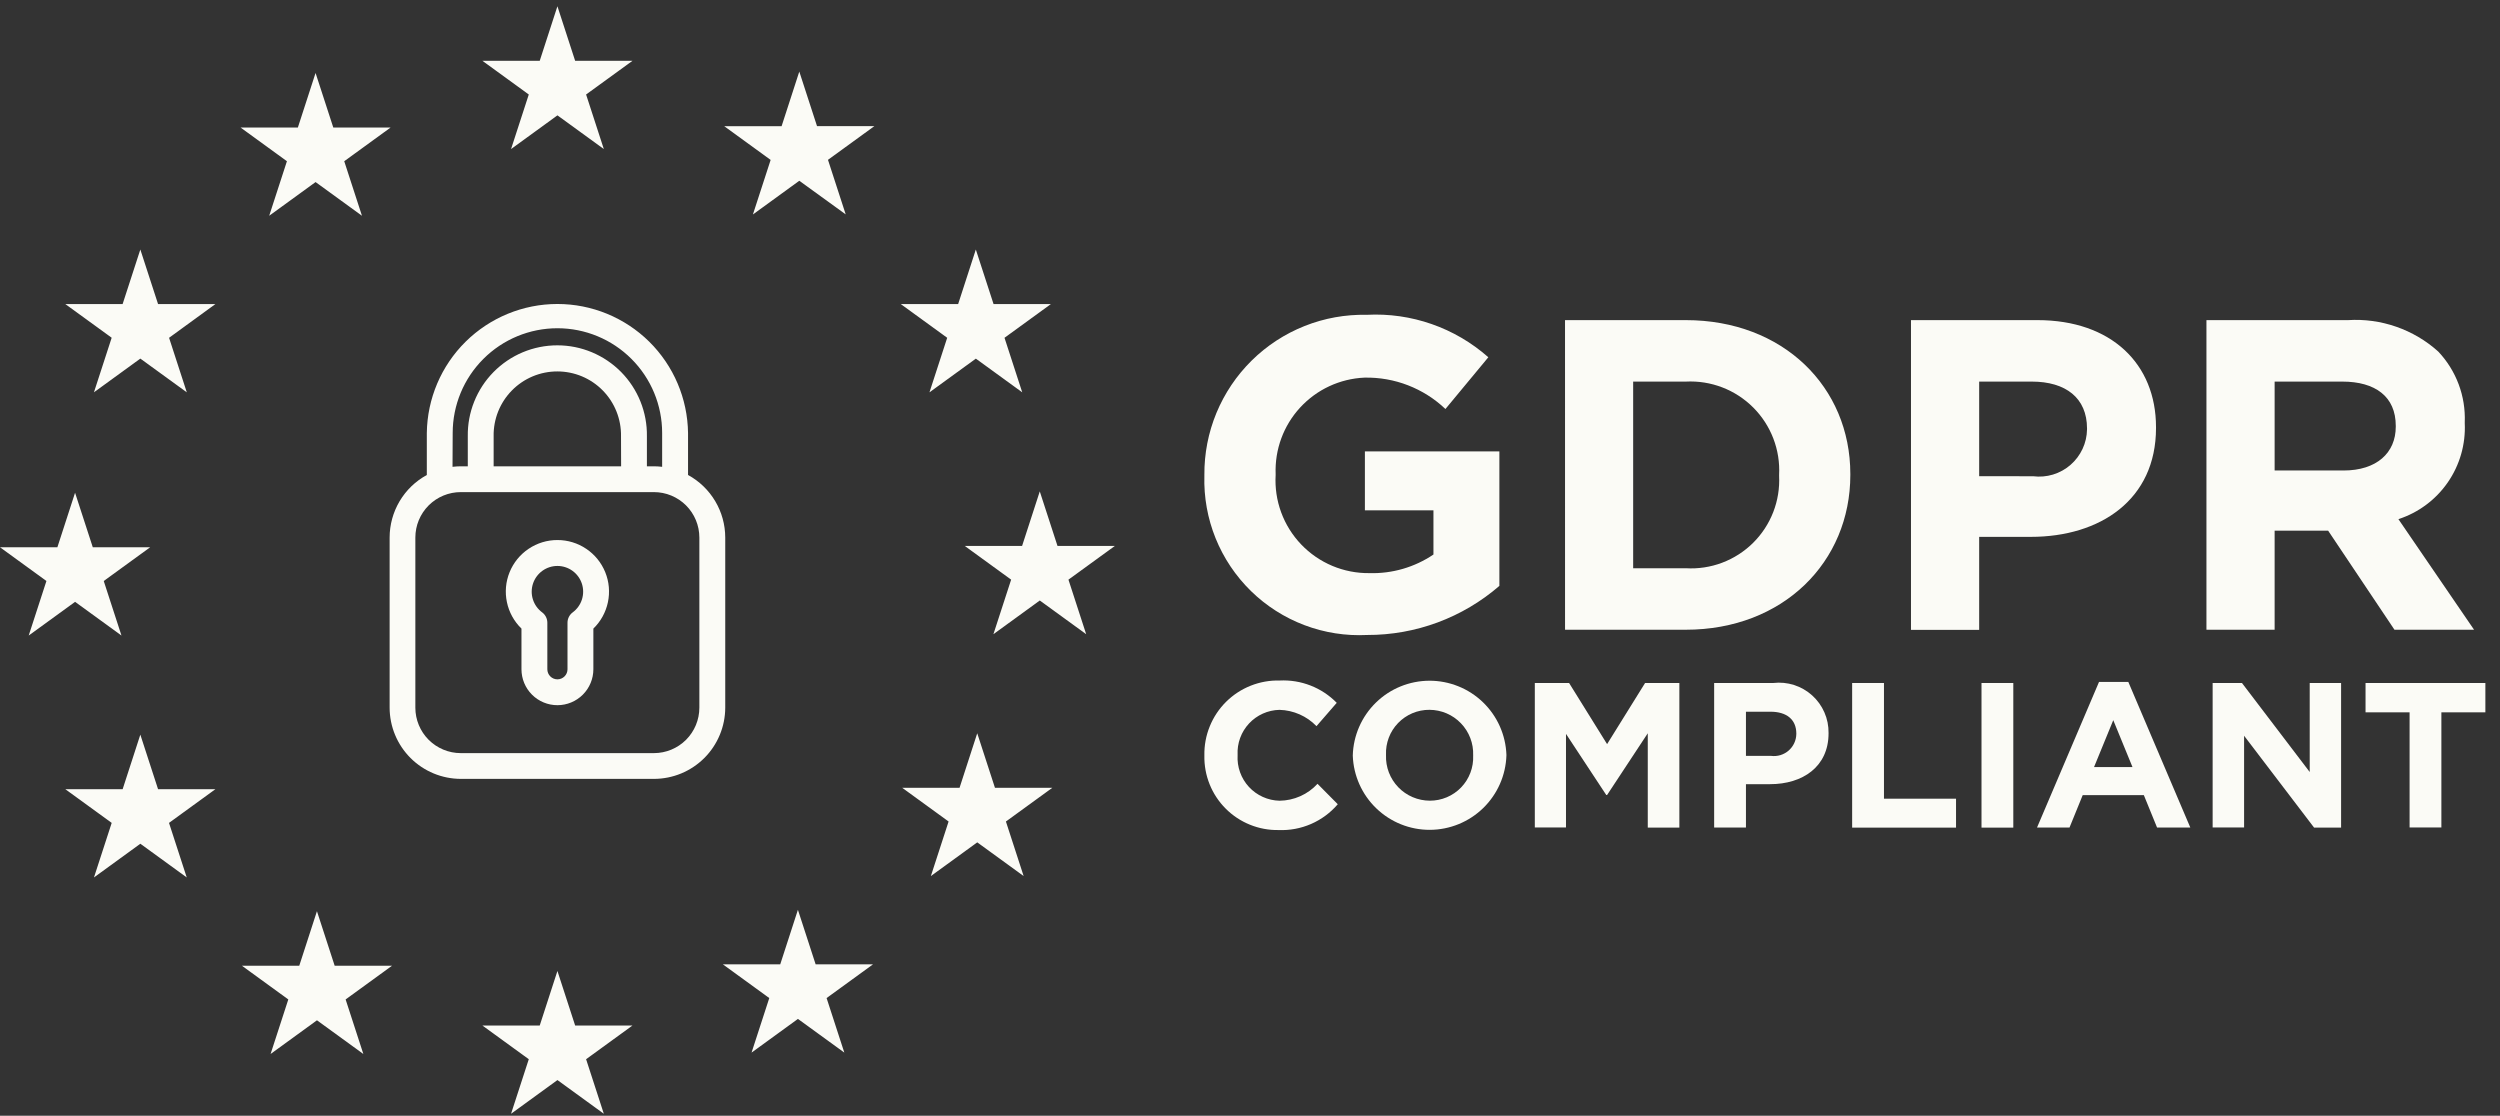
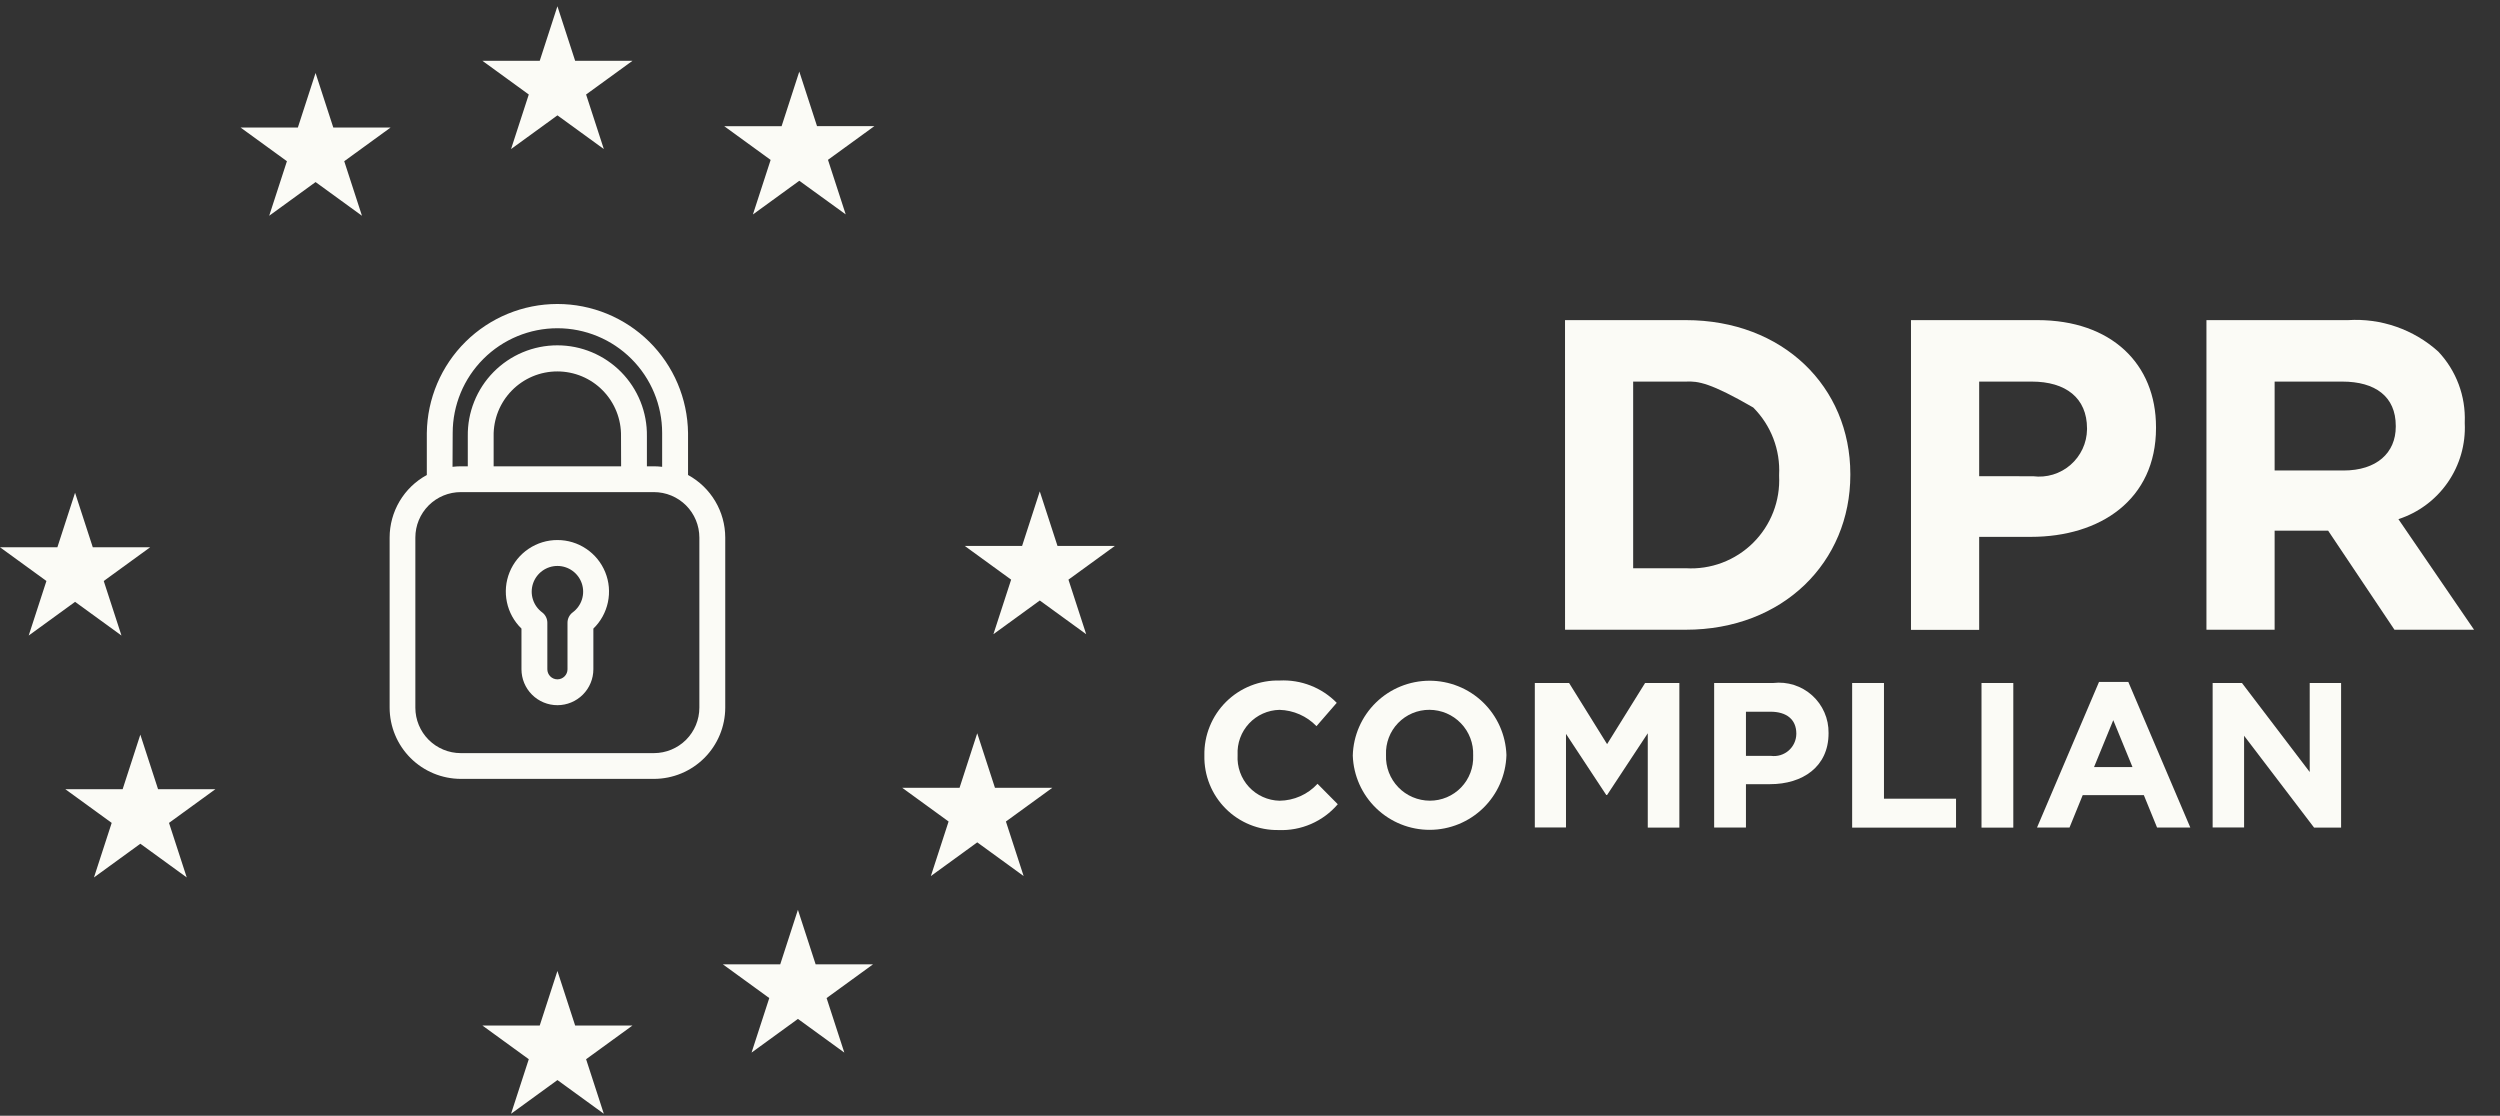
<svg xmlns="http://www.w3.org/2000/svg" width="121" height="54" viewBox="0 0 121 54" fill="none">
  <rect x="0" y="0" width="121" height="54" fill="#333333" stroke="none" />
  <g clip-path="url(#clip0_1312_35841)">
-     <path d="M58.292 23.029V22.987C58.284 21.958 58.482 20.938 58.875 19.987C59.269 19.036 59.849 18.174 60.581 17.451C61.314 16.728 62.184 16.16 63.14 15.78C64.096 15.399 65.119 15.215 66.148 15.237C68.304 15.123 70.418 15.861 72.035 17.291L69.959 19.796C68.904 18.793 67.496 18.247 66.041 18.277C64.853 18.329 63.734 18.849 62.928 19.724C62.122 20.598 61.696 21.756 61.741 22.944V22.987C61.705 23.602 61.796 24.218 62.008 24.797C62.221 25.376 62.55 25.904 62.976 26.35C63.402 26.796 63.915 27.149 64.483 27.388C65.051 27.627 65.662 27.747 66.279 27.739C67.381 27.771 68.465 27.456 69.379 26.839V24.699H66.061V21.849H72.57V28.357C70.793 29.896 68.52 30.74 66.17 30.733C65.136 30.785 64.103 30.624 63.135 30.257C62.167 29.891 61.285 29.328 60.545 28.605C59.805 27.881 59.223 27.012 58.835 26.053C58.447 25.093 58.262 24.064 58.292 23.029Z" fill="#FBFBF6" />
-     <path d="M75.747 15.494H81.592C86.302 15.494 89.556 18.726 89.556 22.944V22.987C89.556 27.204 86.302 30.479 81.592 30.479H75.748L75.747 15.494ZM81.592 27.503C82.191 27.539 82.79 27.448 83.352 27.236C83.913 27.024 84.423 26.697 84.85 26.274C85.276 25.852 85.608 25.345 85.825 24.786C86.042 24.227 86.139 23.628 86.109 23.029V22.987C86.14 22.386 86.045 21.784 85.829 21.222C85.613 20.66 85.282 20.149 84.856 19.723C84.43 19.297 83.919 18.965 83.357 18.749C82.795 18.533 82.194 18.438 81.592 18.469H79.045V27.503H81.592Z" fill="#FBFBF6" />
+     <path d="M75.747 15.494H81.592C86.302 15.494 89.556 18.726 89.556 22.944V22.987C89.556 27.204 86.302 30.479 81.592 30.479H75.748L75.747 15.494ZM81.592 27.503C82.191 27.539 82.79 27.448 83.352 27.236C83.913 27.024 84.423 26.697 84.85 26.274C85.276 25.852 85.608 25.345 85.825 24.786C86.042 24.227 86.139 23.628 86.109 23.029V22.987C86.14 22.386 86.045 21.784 85.829 21.222C85.613 20.66 85.282 20.149 84.856 19.723C82.795 18.533 82.194 18.438 81.592 18.469H79.045V27.503H81.592Z" fill="#FBFBF6" />
    <path d="M92.492 15.494H98.614C102.189 15.494 104.351 17.613 104.351 20.674V20.717C104.351 24.185 101.651 25.984 98.294 25.984H95.792V30.484H92.492V15.494ZM98.4 23.05C98.724 23.091 99.053 23.063 99.365 22.969C99.678 22.874 99.967 22.714 100.213 22.5C100.46 22.286 100.658 22.022 100.796 21.726C100.934 21.43 101.007 21.108 101.012 20.782V20.739C101.012 19.261 99.984 18.469 98.336 18.469H95.792V23.049L98.4 23.05Z" fill="#FBFBF6" />
    <path d="M106.792 15.494H113.642C114.434 15.444 115.229 15.553 115.978 15.814C116.728 16.075 117.419 16.482 118.009 17.013C118.441 17.469 118.777 18.008 118.998 18.596C119.219 19.184 119.319 19.811 119.294 20.439V20.482C119.342 21.501 119.054 22.508 118.473 23.347C117.893 24.186 117.053 24.812 116.083 25.127L119.744 30.479H115.892L112.681 25.684H110.092V30.479H106.792V15.494ZM113.428 22.772C115.034 22.772 115.955 21.915 115.955 20.653V20.61C115.955 19.197 114.969 18.469 113.364 18.469H110.092V22.769L113.428 22.772Z" fill="#FBFBF6" />
    <path d="M58.292 36.576V36.555C58.283 36.075 58.372 35.598 58.553 35.154C58.733 34.709 59.002 34.305 59.343 33.967C59.684 33.629 60.089 33.364 60.535 33.187C60.982 33.01 61.459 32.925 61.939 32.937C62.449 32.912 62.959 32.995 63.434 33.181C63.91 33.367 64.341 33.652 64.698 34.017L63.718 35.146C63.248 34.659 62.605 34.376 61.929 34.357C61.651 34.362 61.377 34.424 61.124 34.537C60.87 34.651 60.642 34.814 60.453 35.017C60.264 35.22 60.117 35.459 60.022 35.72C59.927 35.981 59.886 36.259 59.9 36.536V36.555C59.884 36.834 59.924 37.113 60.018 37.376C60.112 37.639 60.258 37.881 60.447 38.086C60.636 38.291 60.865 38.456 61.12 38.571C61.374 38.686 61.65 38.749 61.929 38.755C62.275 38.752 62.617 38.677 62.934 38.536C63.25 38.396 63.534 38.191 63.768 37.936L64.748 38.925C64.396 39.337 63.954 39.663 63.457 39.88C62.96 40.096 62.42 40.197 61.879 40.174C61.405 40.182 60.934 40.094 60.495 39.915C60.055 39.737 59.656 39.472 59.322 39.136C58.987 38.801 58.723 38.401 58.546 37.961C58.369 37.521 58.283 37.05 58.292 36.576Z" fill="#FBFBF6" />
    <path d="M65.475 36.576V36.555C65.504 35.59 65.907 34.674 66.599 34.001C67.291 33.327 68.218 32.95 69.184 32.947C70.149 32.945 71.078 33.318 71.773 33.987C72.469 34.657 72.877 35.571 72.911 36.536V36.555C72.882 37.52 72.479 38.436 71.787 39.11C71.095 39.783 70.169 40.161 69.203 40.164C68.237 40.167 67.309 39.794 66.613 39.124C65.917 38.455 65.509 37.541 65.475 36.576ZM71.301 36.576V36.555C71.311 36.27 71.264 35.986 71.162 35.72C71.06 35.454 70.906 35.211 70.708 35.006C70.511 34.801 70.274 34.637 70.012 34.525C69.75 34.414 69.468 34.356 69.183 34.355C68.9 34.354 68.62 34.41 68.359 34.52C68.099 34.63 67.863 34.792 67.667 34.995C67.47 35.199 67.317 35.44 67.217 35.705C67.117 35.969 67.071 36.251 67.083 36.534V36.553C67.073 36.838 67.12 37.122 67.222 37.388C67.324 37.654 67.479 37.897 67.676 38.102C67.874 38.307 68.111 38.471 68.373 38.582C68.635 38.694 68.917 38.752 69.202 38.753C69.484 38.754 69.764 38.698 70.025 38.588C70.285 38.478 70.521 38.317 70.717 38.113C70.913 37.91 71.066 37.669 71.166 37.404C71.267 37.14 71.312 36.858 71.301 36.576Z" fill="#FBFBF6" />
    <path d="M74.285 33.057H75.944L77.783 36.016L79.622 33.057H81.281V40.057H79.752V35.49L77.783 38.478H77.743L75.794 35.52V40.049H74.285V33.057Z" fill="#FBFBF6" />
    <path d="M82.965 33.057H85.823C86.162 33.017 86.506 33.05 86.832 33.154C87.157 33.258 87.457 33.43 87.71 33.659C87.964 33.888 88.166 34.169 88.302 34.482C88.439 34.795 88.507 35.134 88.502 35.476V35.495C88.502 37.115 87.242 37.954 85.673 37.954H84.504V40.054H82.965V33.057ZM85.723 36.585C85.874 36.604 86.028 36.591 86.174 36.547C86.319 36.503 86.454 36.428 86.569 36.328C86.684 36.228 86.777 36.105 86.841 35.967C86.905 35.829 86.94 35.678 86.942 35.526V35.506C86.942 34.816 86.463 34.447 85.693 34.447H84.504V36.585H85.723Z" fill="#FBFBF6" />
    <path d="M89.644 33.057H91.184V38.657H94.672V40.057H89.644V33.057Z" fill="#FBFBF6" />
    <path d="M95.905 33.057H97.444V40.057H95.905V33.057Z" fill="#FBFBF6" />
    <path d="M101.592 33.007H103.011L106.011 40.053H104.402L103.762 38.484H100.803L100.164 40.053H98.592L101.592 33.007ZM103.212 37.125L102.282 34.856L101.352 37.125H103.212Z" fill="#FBFBF6" />
    <path d="M107.092 33.057H108.511L111.79 37.365V33.057H113.309V40.057H112.002L108.614 35.61V40.049H107.092V33.057Z" fill="#FBFBF6" />
-     <path d="M116.624 34.476H114.492V33.057H120.292V34.476H118.163V40.049H116.624V34.476Z" fill="#FBFBF6" />
    <path d="M33.301 22.989V20.956C33.28 19.293 32.605 17.706 31.422 16.537C30.238 15.369 28.642 14.713 26.979 14.713C25.317 14.713 23.721 15.369 22.537 16.537C21.354 17.706 20.679 19.293 20.658 20.956V22.99C20.113 23.287 19.659 23.724 19.342 24.257C19.026 24.79 18.858 25.398 18.858 26.018V34.249C18.859 35.163 19.223 36.04 19.869 36.687C20.516 37.333 21.392 37.697 22.307 37.698H31.653C32.567 37.697 33.444 37.333 34.09 36.687C34.737 36.04 35.101 35.163 35.102 34.249V26.016C35.101 25.396 34.933 24.788 34.616 24.256C34.299 23.723 33.845 23.286 33.301 22.989ZM21.91 20.956C21.91 19.612 22.444 18.322 23.395 17.372C24.345 16.421 25.634 15.887 26.979 15.887C28.323 15.887 29.613 16.421 30.563 17.372C31.514 18.322 32.048 19.612 32.048 20.956V22.594C31.915 22.578 31.782 22.57 31.648 22.569H31.31V21.115C31.319 20.54 31.213 19.97 30.999 19.436C30.785 18.902 30.467 18.417 30.064 18.007C29.66 17.598 29.18 17.273 28.649 17.05C28.119 16.828 27.55 16.714 26.975 16.714C26.401 16.714 25.831 16.828 25.301 17.05C24.771 17.273 24.29 17.598 23.887 18.007C23.483 18.417 23.166 18.902 22.952 19.436C22.738 19.97 22.632 20.54 22.641 21.115V22.569H22.302C22.168 22.57 22.035 22.578 21.902 22.594L21.91 20.956ZM30.062 22.569H23.892V21.115C23.884 20.706 23.959 20.299 24.11 19.918C24.262 19.538 24.488 19.191 24.775 18.899C25.062 18.607 25.404 18.375 25.782 18.216C26.159 18.058 26.565 17.977 26.974 17.977C27.384 17.977 27.789 18.058 28.167 18.216C28.545 18.375 28.887 18.607 29.174 18.899C29.461 19.191 29.687 19.538 29.838 19.918C29.99 20.299 30.064 20.706 30.057 21.115L30.062 22.569ZM33.849 34.251C33.849 34.834 33.617 35.394 33.205 35.807C32.792 36.219 32.232 36.451 31.649 36.451H22.303C21.719 36.451 21.16 36.219 20.747 35.807C20.335 35.394 20.103 34.834 20.103 34.251V26.018C20.103 25.434 20.335 24.875 20.747 24.462C21.16 24.05 21.719 23.818 22.303 23.818H31.649C32.232 23.818 32.792 24.05 33.205 24.462C33.617 24.875 33.849 25.434 33.849 26.018V34.251Z" fill="#FBFBF6" />
    <path d="M26.979 26.138C26.482 26.137 25.996 26.285 25.584 26.563C25.171 26.84 24.851 27.234 24.664 27.695C24.477 28.155 24.432 28.661 24.535 29.147C24.637 29.633 24.882 30.078 25.239 30.424V32.391C25.239 32.852 25.422 33.295 25.748 33.621C26.075 33.948 26.517 34.131 26.979 34.131C27.44 34.131 27.883 33.948 28.209 33.621C28.536 33.295 28.719 32.852 28.719 32.391V30.424C29.076 30.078 29.321 29.633 29.423 29.147C29.526 28.661 29.481 28.155 29.294 27.695C29.107 27.234 28.787 26.84 28.374 26.563C27.962 26.285 27.476 26.137 26.979 26.138ZM27.72 29.638C27.642 29.696 27.578 29.771 27.534 29.858C27.49 29.945 27.467 30.041 27.467 30.138V32.392C27.467 32.521 27.416 32.646 27.324 32.737C27.233 32.829 27.108 32.88 26.979 32.88C26.849 32.88 26.725 32.829 26.634 32.737C26.542 32.646 26.491 32.521 26.491 32.392V30.138C26.491 30.041 26.468 29.945 26.424 29.858C26.38 29.771 26.317 29.696 26.239 29.638C26.028 29.482 25.872 29.264 25.793 29.014C25.713 28.765 25.715 28.496 25.797 28.247C25.879 27.998 26.038 27.782 26.25 27.628C26.462 27.475 26.717 27.392 26.979 27.392C27.241 27.392 27.497 27.475 27.709 27.628C27.921 27.782 28.08 27.998 28.162 28.247C28.244 28.496 28.245 28.765 28.166 29.014C28.087 29.264 27.93 29.482 27.72 29.638Z" fill="#FBFBF6" />
    <path d="M26.979 0.303L27.837 2.943H30.612L28.367 4.574L29.225 7.214L26.98 5.583L24.735 7.214L25.593 4.574L23.348 2.943H26.123L26.979 0.303Z" fill="#FBFBF6" />
    <path d="M38.686 3.465L39.544 6.105H42.319L40.074 7.736L40.932 10.376L38.686 8.749L36.441 10.38L37.299 7.74L35.054 6.109H37.829L38.686 3.465Z" fill="#FBFBF6" />
-     <path d="M47.23 12.077L48.088 14.717H50.863L48.618 16.349L49.476 18.989L47.231 17.358L44.986 18.989L45.844 16.349L43.599 14.718H46.374L47.23 12.077Z" fill="#FBFBF6" />
    <path d="M50.325 23.784L51.183 26.424H53.958L51.713 28.055L52.571 30.695L50.326 29.064L48.081 30.695L48.939 28.055L46.694 26.424H49.469L50.325 23.784Z" fill="#FBFBF6" />
    <path d="M47.298 35.49L48.156 38.13H50.931L48.686 39.761L49.544 42.401L47.299 40.77L45.054 42.401L45.912 39.761L43.667 38.13H46.442L47.298 35.49Z" fill="#FBFBF6" />
    <path d="M38.619 44.035L39.477 46.675H42.252L40.007 48.306L40.865 50.946L38.62 49.315L36.375 50.946L37.233 48.306L34.988 46.675H37.763L38.619 44.035Z" fill="#FBFBF6" />
    <path d="M26.979 46.995L27.837 49.635H30.612L28.367 51.266L29.225 53.906L26.98 52.275L24.735 53.906L25.593 51.266L23.348 49.635H26.123L26.979 46.995Z" fill="#FBFBF6" />
-     <path d="M15.34 44.102L16.198 46.742H18.973L16.728 48.373L17.586 51.013L15.341 49.382L13.096 51.013L13.954 48.373L11.709 46.742H14.484L15.34 44.102Z" fill="#FBFBF6" />
    <path d="M6.792 35.557L7.65 38.197H10.425L8.18 39.828L9.038 42.468L6.793 40.837L4.548 42.468L5.406 39.828L3.161 38.197H5.936L6.792 35.557Z" fill="#FBFBF6" />
    <path d="M3.633 23.849L4.491 26.489H7.266L5.021 28.12L5.879 30.76L3.634 29.129L1.389 30.76L2.247 28.12L0.002 26.489H2.777L3.633 23.849Z" fill="#FBFBF6" />
-     <path d="M6.792 12.077L7.65 14.717H10.425L8.183 16.349L9.041 18.989L6.792 17.356L4.547 18.987L5.405 16.347L3.16 14.716H5.935L6.792 12.077Z" fill="#FBFBF6" />
    <path d="M15.273 3.532L16.131 6.172H18.906L16.661 7.803L17.519 10.443L15.274 8.812L13.029 10.443L13.887 7.803L11.642 6.172H14.417L15.273 3.532Z" fill="#FBFBF6" />
  </g>
  <defs>
    <clipPath id="clip0_1312_35841">
      <rect width="120.292" height="53.603" fill="white" transform="translate(0 0.303)" />
    </clipPath>
  </defs>
</svg>